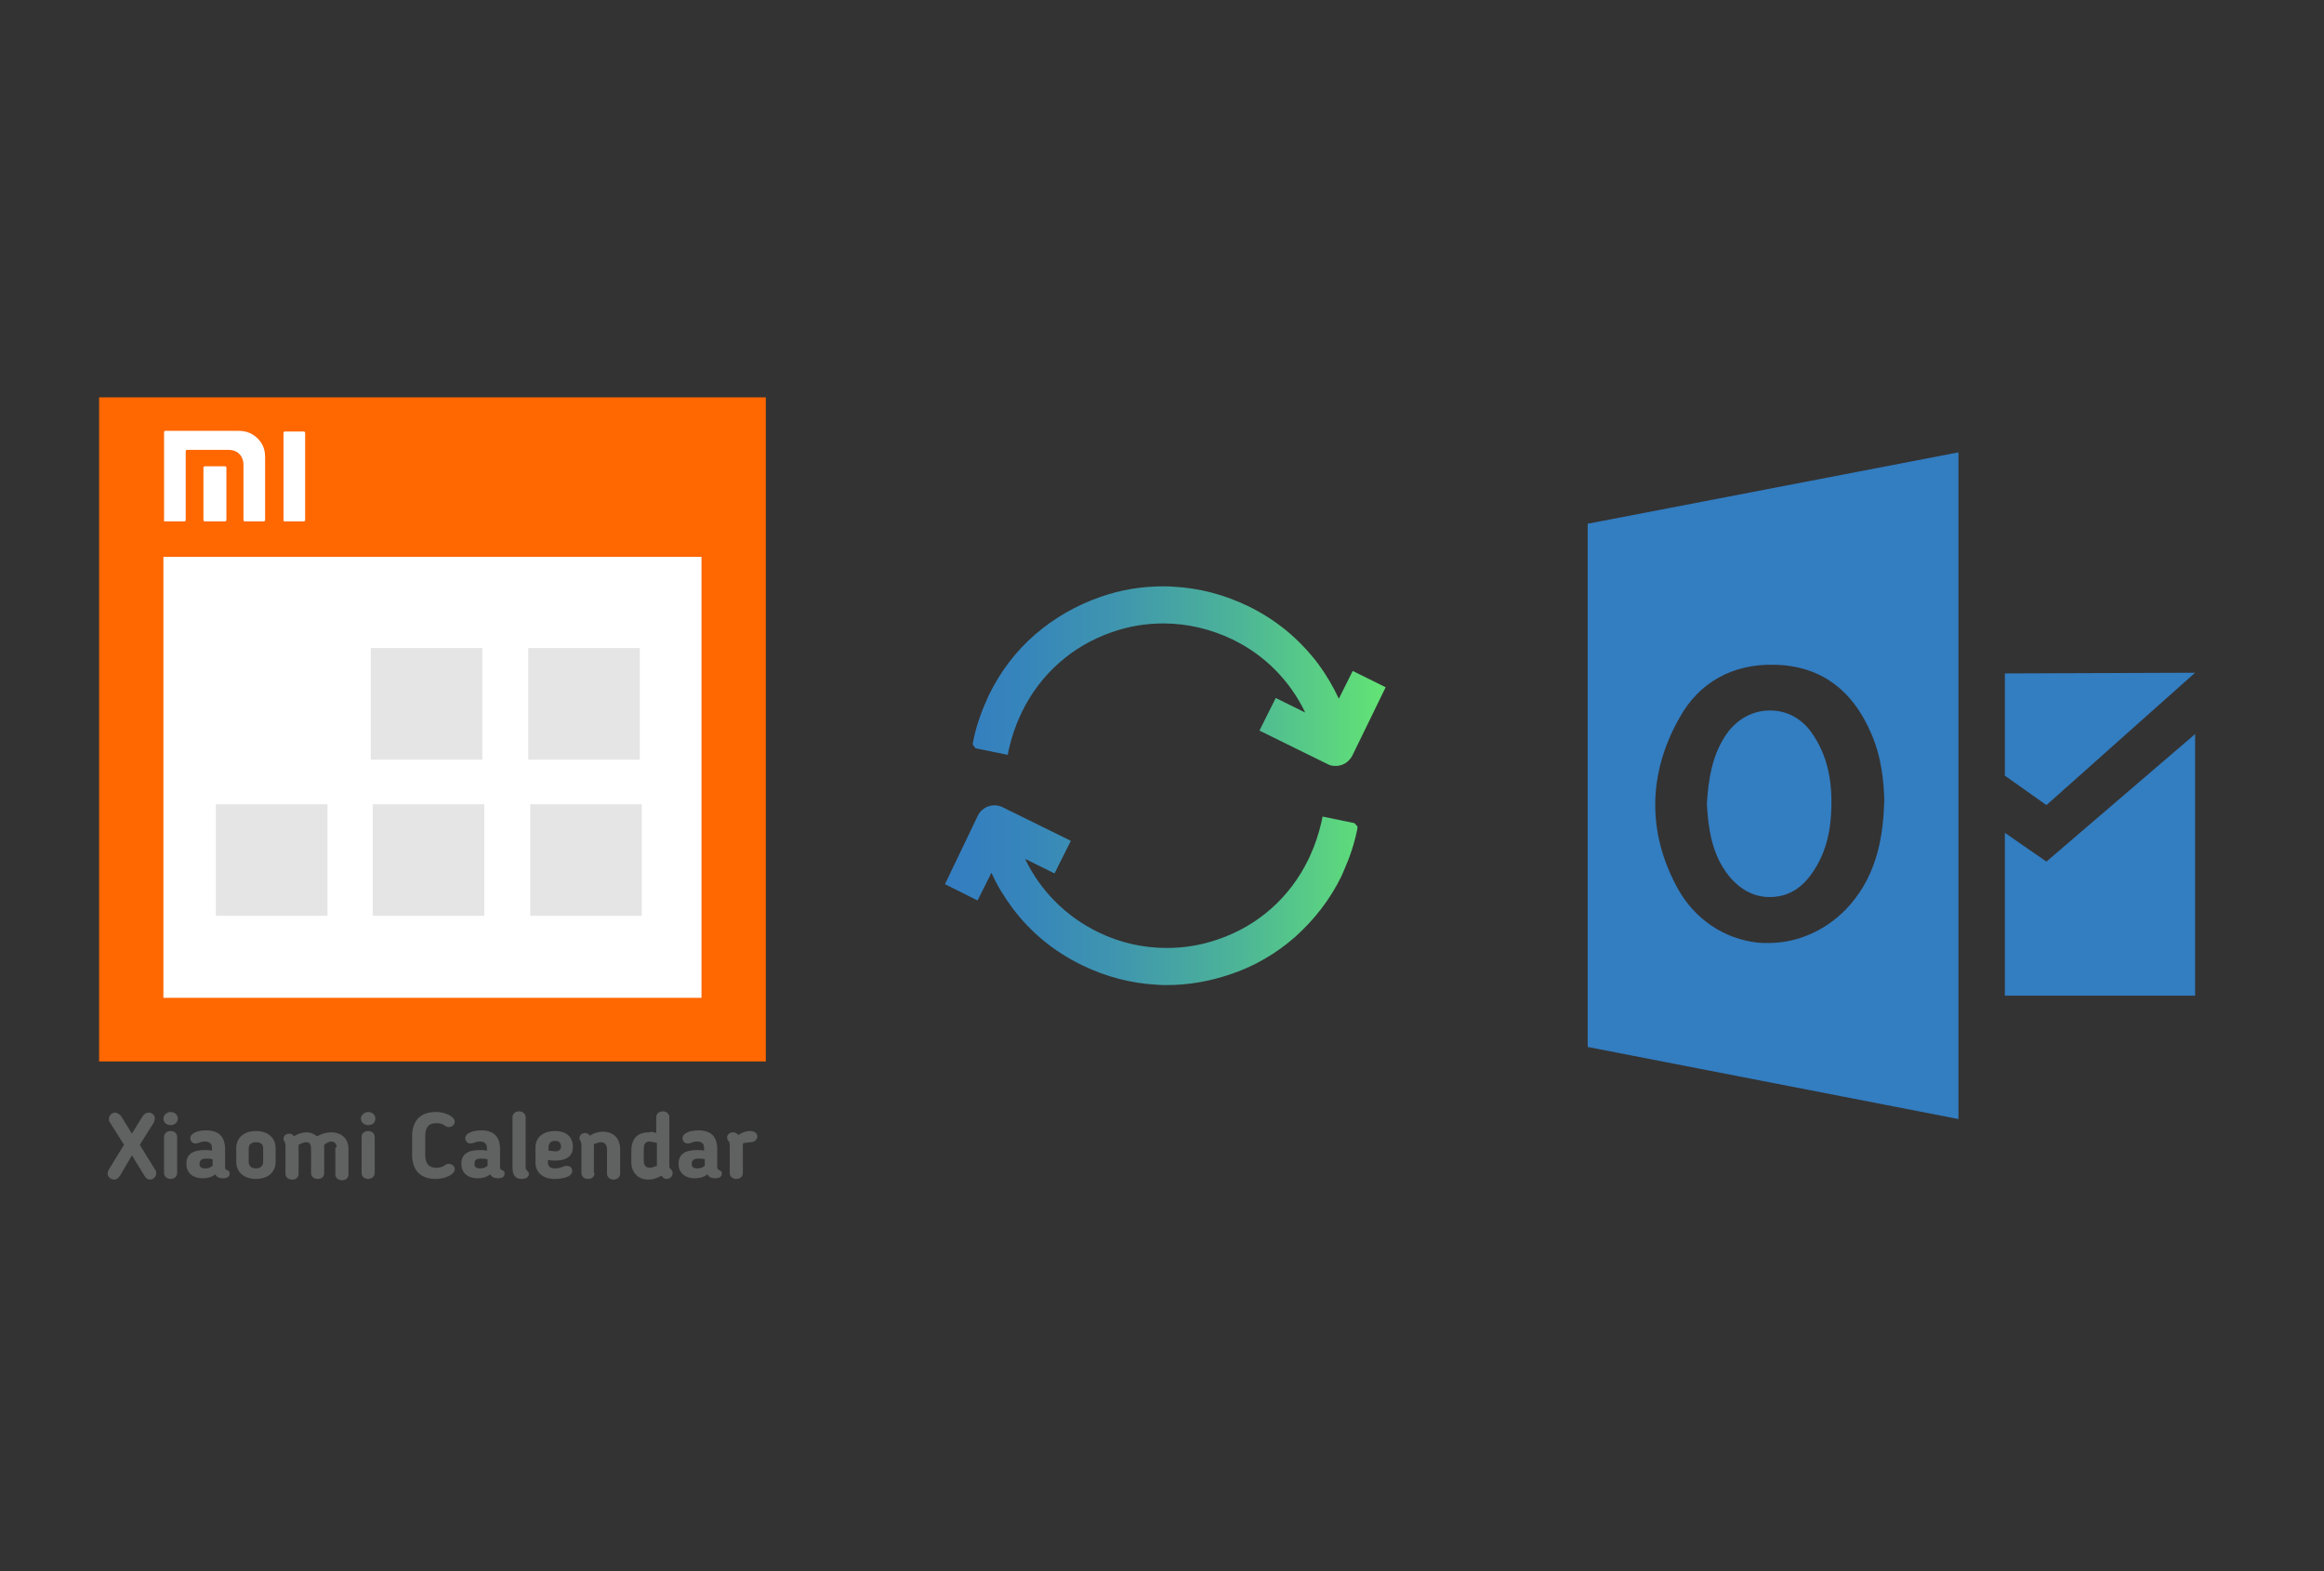
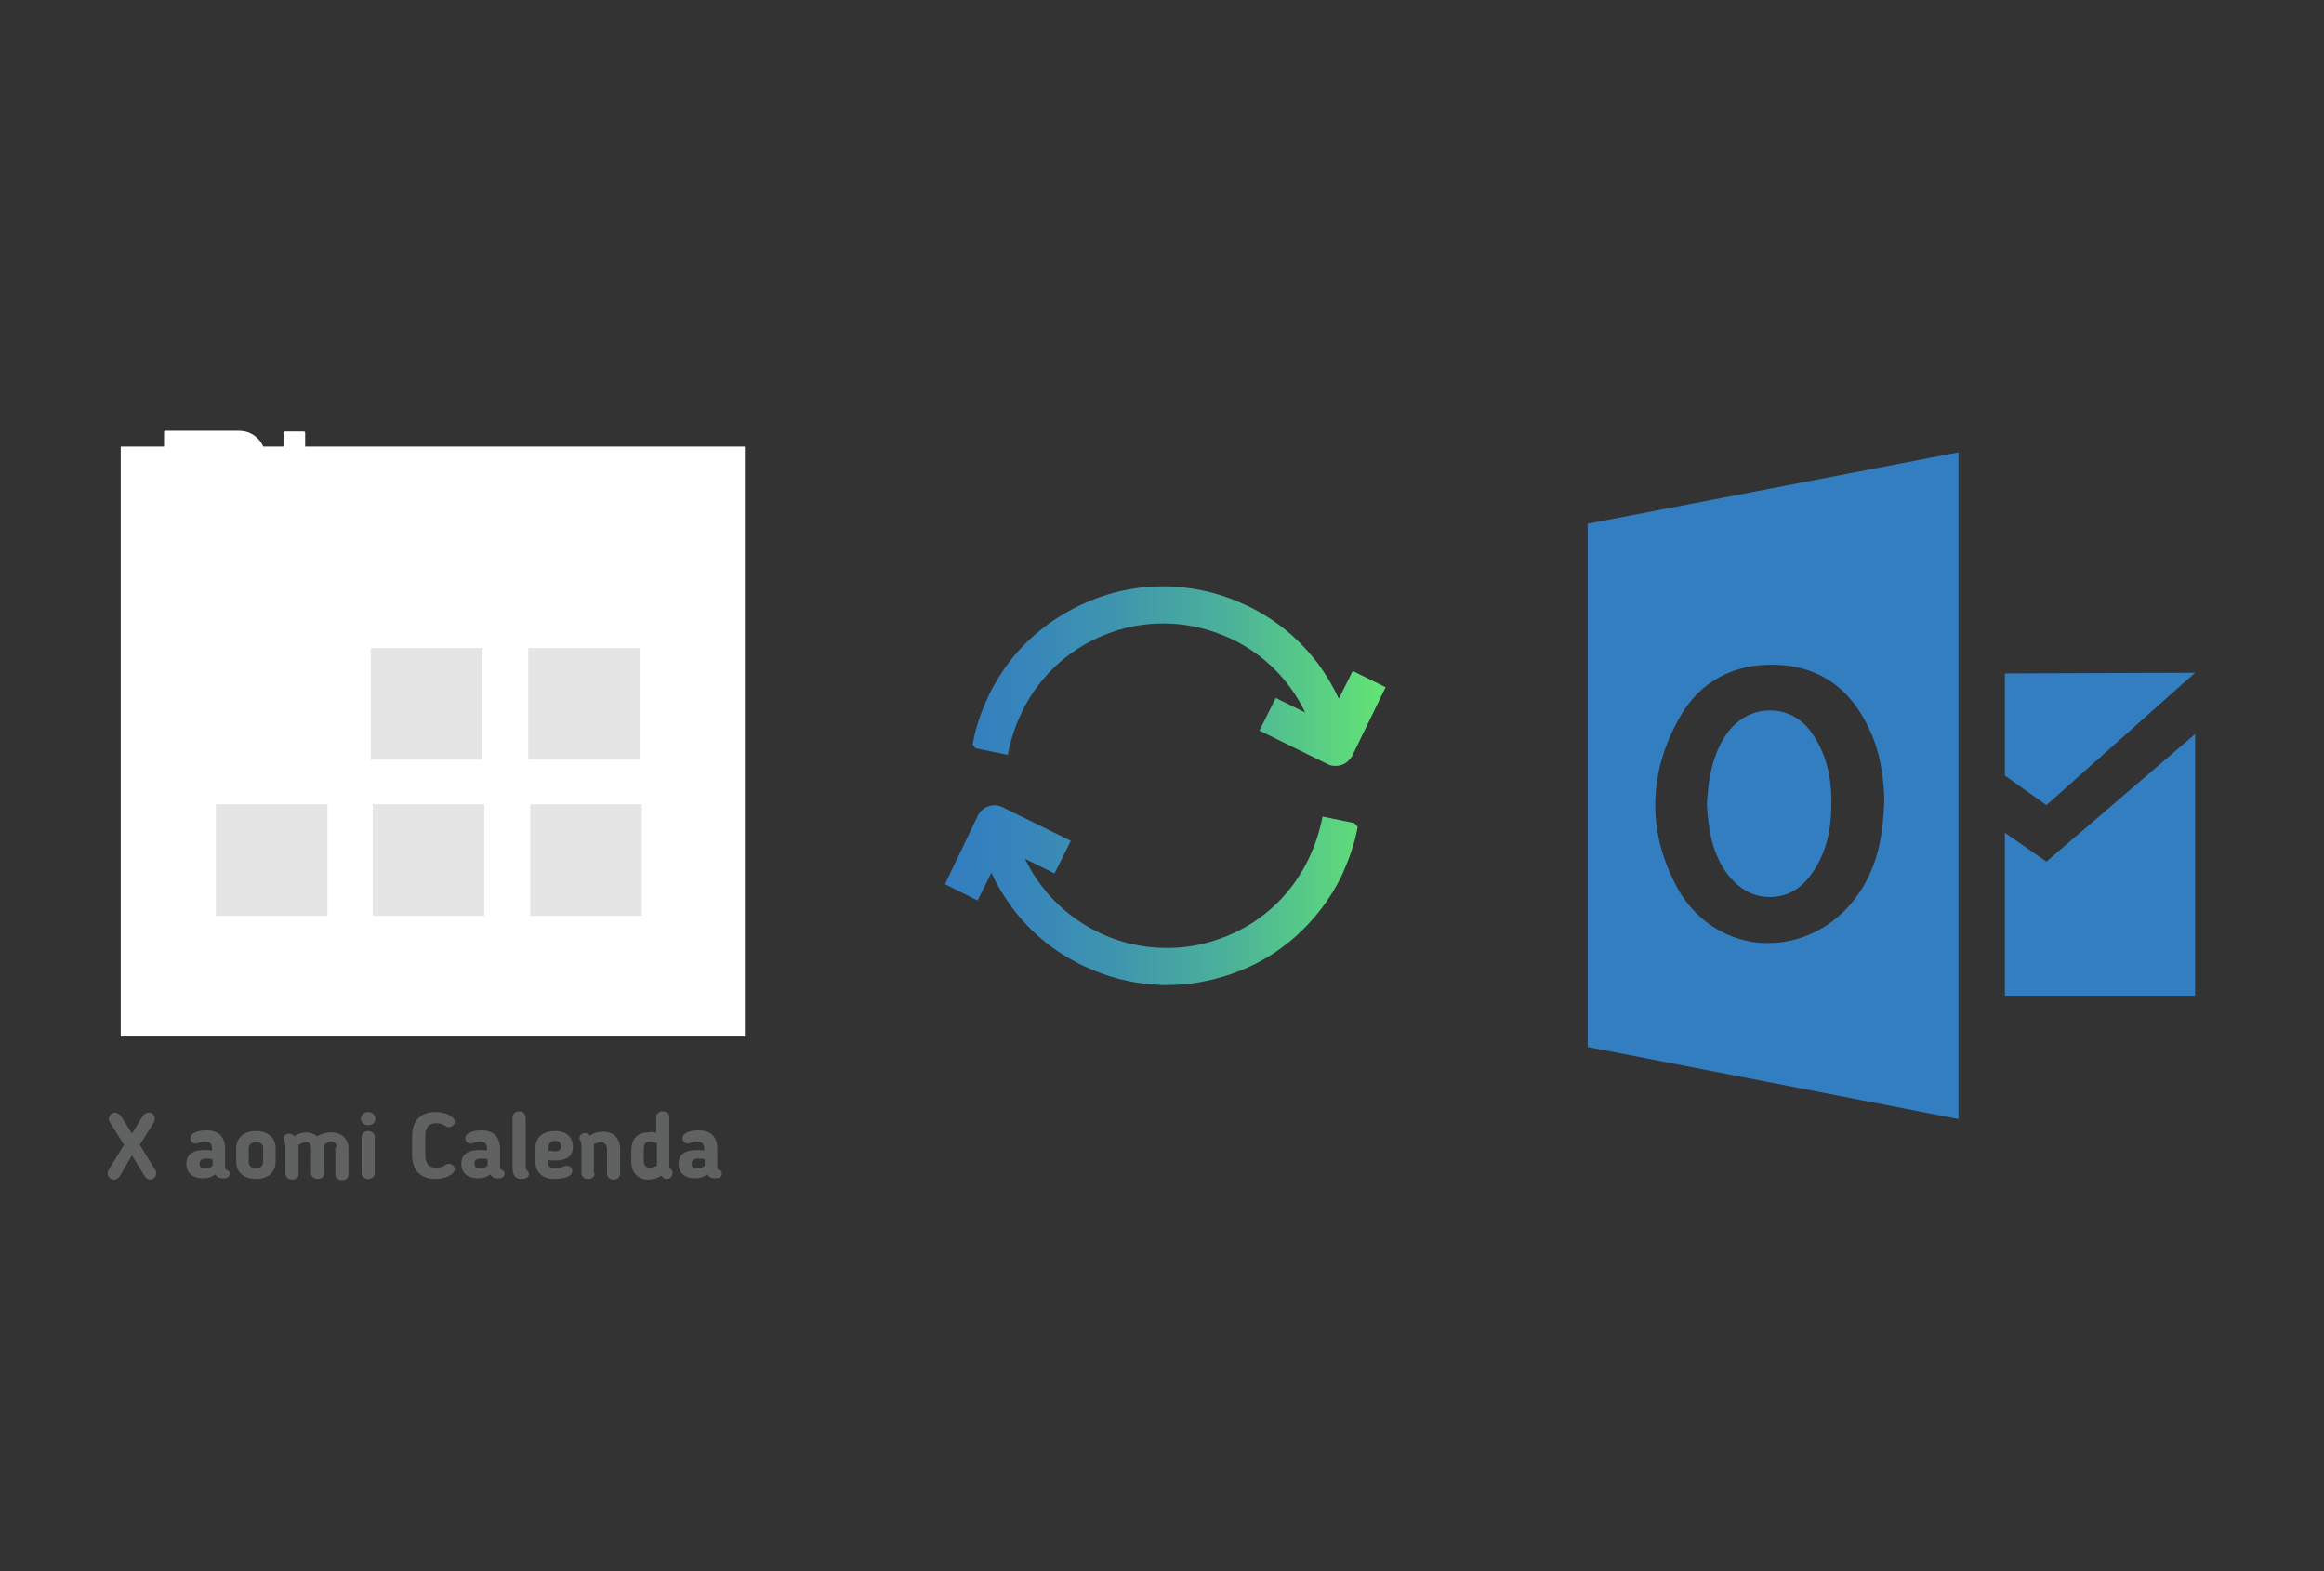
<svg xmlns="http://www.w3.org/2000/svg" x="0" y="0" width="392" height="265" xml="http://www.w3.org/XML/1998/namespace" version="1.1">
  <rect width="100%" height="100%" fill="#333333" stroke="none" />
  <svg x="246" y="57" width="146" height="151" viewBox="0, 0, 249.8, 257.7" xml:space="preserve" id="Layer_1" enable-background="new 0 0 249.8 257.7" version="1.1">
    <path d="M78.1 155 C73.1 148.8 72.1 141.2 71.7 134.2 C72.1 127.2 73.2 119.6 77.8 113.4 C80.8 109.5 85.1 107.2 89.8 107.2 C89.9 107.2 89.9 107.2 90.1 107.2 C94.8 107.2 99.2 109.6 102 113.7 C106.5 120.1 108.2 127.9 107.5 137.7 C107.1 144.1 105.3 149.3 102.5 153.5 C99.8 157.7 96.4 160.1 92.5 160.8 C86.9 161.8 82 159.7 78.1 155 z M144.3 32.7 L144.3 225.1 L37.3 204.3 L37.3 53.3 L144.3 32.7 z M122.9 133.2 C122.8 128.3 122.2 120.9 119.2 114 C113.7 101 104.2 94.2 91.1 94 C79.2 93.7 69.4 99.1 63.8 109.3 C54.6 125.5 54.5 142.6 63.3 158.6 C68.2 167.4 76.6 173.1 86.4 174.2 C87.3 174.3 88.4 174.3 89.5 174.3 C98.4 174.3 107 170.2 113 163.3 C121.3 153.8 122.6 142.3 122.9 133.2 z M157.7 96.5 L157.7 126 L169.7 134.5 L212.6 96.3 L157.7 96.5 z M157.7 189.5 L212.6 189.5 L212.6 114 L169.7 150.8 L157.7 142.5 L157.7 189.5 z" style="fill:#337DC1;" />
  </svg>
  <svg x="146" y="82" width="101" height="101" viewBox="0, 0, 172.7, 172.7" xml:space="preserve" enable-background="new 0 0 172.7 172.7" version="1.1">
    <g id="sync_1_">
      <linearGradient x1="22.787" y1="86.36" x2="149.933" y2="86.36" gradientUnits="userSpaceOnUse" id="sync_2_">
        <stop offset="0%" stop-color="#337DC1" />
        <stop offset="16.28%" stop-color="#3684BC" />
        <stop offset="39.51%" stop-color="#3F96AE" />
        <stop offset="66.91%" stop-color="#4DB597" />
        <stop offset="97.29%" stop-color="#61E077" />
        <stop offset="100%" stop-color="#63E474" />
      </linearGradient>
      <path d="M141.9 98.2 L141.8 99 C141 103.1 139.6 107.2 137.9 111 C137.7 111.5 137.5 111.9 137.3 112.4 C134 119.2 129.4 125.1 123.8 130.1 C118.3 134.9 112.1 138.5 105.2 140.8 C99.3 142.8 93.2 143.9 87 143.9 C86 143.9 85 143.9 84 143.8 C76.5 143.4 69.3 141.5 62.5 138.2 C54.4 134.3 47.6 128.7 42.3 121.6 C40 118.5 37.9 115.1 36.3 111.5 L32.3 119.5 L22.9 114.8 L32.4 95 C33.7 92.4 36.9 91.3 39.5 92.6 L59.2 102.3 L54.5 111.7 L46 107.5 C50.4 116.7 57.8 124.1 67 128.6 C73.3 131.7 80 133.2 86.9 133.2 C91.9 133.2 96.9 132.4 101.7 130.7 C113.2 126.8 122.4 118.6 127.7 107.7 C127.9 107.3 128.1 106.9 128.2 106.6 C129.6 103.6 130.7 100.3 131.5 96.8 L131.8 95.3 L141 97.2 L141.9 98.2 z M140.5 53.3 L136.5 61.3 C134.8 57.7 132.8 54.3 130.5 51.2 C125.1 44.1 118.4 38.5 110.3 34.6 C103.5 31.3 96.3 29.4 88.8 29 C87.8 28.9 86.7 28.9 85.8 28.9 C79.6 28.9 73.5 29.9 67.6 32 C60.7 34.4 54.5 38 49 42.7 C43.3 47.6 38.8 53.6 35.5 60.4 C35.3 60.9 35.1 61.3 34.9 61.8 C33.1 65.7 31.8 69.7 31 73.8 L30.9 74.5 L31.7 75.6 L41 77.5 L41.3 76 C42.1 72.5 43.2 69.2 44.6 66.2 C44.8 65.8 45 65.4 45.1 65.1 C50.4 54.2 59.7 46 71.1 42.1 C75.9 40.4 80.9 39.6 85.9 39.6 C92.8 39.6 99.5 41.2 105.8 44.2 C115.1 48.7 122.4 56.1 126.8 65.3 L118.3 61.1 L113.6 70.5 L133.3 80.2 C134 80.6 134.8 80.7 135.6 80.7 C137.6 80.7 139.4 79.6 140.4 77.7 L150 58 L140.5 53.3 z" id="sync" style="fill:url(#sync_2_);" />
    </g>
    <g id="add_1_" />
    <g id="move_1_" />
    <g id="transfer_1_" />
    <g id="share_1_" />
    <g id="link_1_" />
    <g id="export_1_" />
    <g id="integrate_1_" />
    <g id="connect_1_" />
    <g id="copy_1_" />
    <g id="convert_1_" />
    <g id="push" />
  </svg>
  <svg x="0" y="57" width="146" height="151" viewBox="0, 0, 131.9, 125.7" xml:space="preserve" id="Layer_1#1" enable-background="new 0 0 131.9 125.7" version="1.1">
    <g>
      <rect x="18.4" y="11.2" width="95.1" height="89.9" style="fill:white;" />
-       <path d="M15.1 3.7 C15.1 37.5 15.1 71.3 15.1 104.9 C49.1 104.9 83 104.9 116.7 104.9 C116.7 71.1 116.7 37.5 116.7 3.7 C82.8 3.7 49 3.7 15.1 3.7 z M106.9 95.2 C79.6 95.2 52.3 95.2 24.9 95.2 C24.9 72.9 24.9 50.6 24.9 28 C52.1 28 79.4 28 106.9 28 C106.9 50.3 106.9 72.7 106.9 95.2 z" style="fill:#FF6700;" />
      <rect x="56.5" y="41.9" width="17" height="17" style="fill:#E5E5E5;" />
      <rect x="80.5" y="41.9" width="17" height="17" style="fill:#E5E5E5;" />
      <rect x="32.9" y="65.7" width="17" height="17" style="fill:#E5E5E5;" />
      <rect x="56.8" y="65.7" width="17" height="17" style="fill:#E5E5E5;" />
      <rect x="80.8" y="65.7" width="17" height="17" style="fill:#E5E5E5;" />
      <g>
        <path d="M18.3 122.3 L18.3 122.3 C18.1 122.5 17.9 122.9 17.4 122.9 C16.9 122.9 16.4 122.5 16.4 122 C16.4 121.8 16.5 121.6 16.5 121.5 L18.9 117.6 L16.7 114.1 C16.6 114 16.6 113.8 16.6 113.6 C16.6 113.2 17 112.7 17.5 112.7 C17.9 112.7 18.3 113 18.5 113.3 L20.1 115.9 L21.7 113.3 C21.9 113 22.2 112.7 22.7 112.7 C23.2 112.7 23.6 113.1 23.6 113.6 C23.6 113.7 23.5 113.9 23.5 114.1 L21.3 117.6 L23.7 121.5 C23.8 121.6 23.8 121.8 23.8 122 C23.8 122.5 23.3 122.9 22.9 122.9 C22.4 122.9 22.2 122.6 22 122.3 L20.1 119.2 L18.3 122.3 z" style="fill:#606161;" />
-         <path d="M26 114.6 C25.4 114.6 24.9 114.2 24.9 113.6 C24.9 113.1 25.4 112.6 26 112.6 C26.6 112.6 27.1 113 27.1 113.6 C27.1 114.2 26.6 114.6 26 114.6 z M27 121.9 C27 122.4 26.6 122.8 26 122.8 C25.4 122.8 25 122.4 25 121.9 L25 116.4 C25 115.9 25.4 115.5 26 115.5 C26.6 115.5 27 115.9 27 116.4 L27 121.9 z" style="fill:#606161;" />
        <path d="M34.3 121 C34.3 121.4 34.5 121.4 34.7 121.5 C34.9 121.6 35 121.7 35 122 C35 122.4 34.7 122.7 34 122.7 C33.5 122.7 33.1 122.6 32.8 122.1 C32.3 122.5 31.7 122.7 30.9 122.7 C29.3 122.7 28.4 121.8 28.4 120.5 L28.4 120.5 C28.4 119.1 29.3 118.4 31.2 118.4 C31.6 118.4 31.9 118.4 32.3 118.5 L32.3 118.1 C32.3 117.4 31.9 117.1 31.2 117.1 C30.8 117.1 30.6 117.2 30.3 117.3 C30.2 117.3 30 117.4 29.8 117.4 C29.2 117.4 29 116.9 29 116.6 C29 115.8 30.2 115.4 31.4 115.4 C33.4 115.4 34.3 116.4 34.3 118.3 L34.3 121 z M30.4 120.5 L30.4 120.5 C30.4 121 30.7 121.2 31.3 121.2 C31.7 121.2 32 121.1 32.4 120.8 L32.4 119.8 C32 119.7 31.7 119.7 31.4 119.7 C30.6 119.7 30.4 120.1 30.4 120.5 z" style="fill:#606161;" />
        <path d="M36 120.2 L36 118.1 C36 116.6 37.1 115.5 39 115.5 C40.9 115.5 42 116.6 42 118.1 L42 120.2 C42 121.7 40.9 122.8 39 122.8 C37.1 122.8 36 121.7 36 120.2 z M40.1 120.2 L40.1 118.1 C40.1 117.5 39.7 117.2 39 117.2 C38.3 117.2 37.9 117.6 37.9 118.1 L37.9 120.2 C37.9 120.8 38.3 121.2 39 121.2 C39.7 121.2 40.1 120.8 40.1 120.2 z" style="fill:#606161;" />
        <path d="M51.3 118 C51.3 117.5 51 117.1 50.5 117.1 C50.1 117.1 49.8 117.3 49.4 117.6 C49.4 117.7 49.4 117.8 49.4 118 L49.4 121.9 C49.4 122.4 49.1 122.8 48.4 122.8 C47.8 122.8 47.4 122.4 47.4 121.9 L47.4 118.3 C47.4 117.7 47.3 117.2 46.7 117.2 C46.3 117.2 45.9 117.4 45.5 117.6 C45.5 117.6 45.5 117.7 45.5 117.8 L45.5 122 C45.5 122.5 45.2 122.9 44.5 122.9 C43.9 122.9 43.5 122.5 43.5 122 L43.5 117.8 C43.5 117.3 43.4 117.3 43.4 117.2 C43.2 116.9 43.2 116.8 43.2 116.7 C43.2 116.2 43.6 115.9 44.1 115.9 C44.4 115.9 44.7 116.1 44.8 116.3 C45.4 115.9 46.1 115.7 46.7 115.7 C47.3 115.7 47.8 115.9 48.3 116.3 C49.1 115.9 49.7 115.7 50.4 115.7 C52.1 115.7 53.1 116.7 53.1 118.2 L53.1 122.1 C53.1 122.6 52.8 123 52.1 123 C51.5 123 51.1 122.6 51.1 122.1 L51.1 118 z" style="fill:#606161;" />
        <path d="M56.1 114.6 C55.5 114.6 55 114.2 55 113.6 C55 113.1 55.5 112.6 56.1 112.6 C56.7 112.6 57.2 113 57.2 113.6 C57.2 114.2 56.8 114.6 56.1 114.6 z M57.1 121.9 C57.1 122.4 56.7 122.8 56.1 122.8 C55.5 122.8 55.1 122.4 55.1 121.9 L55.1 116.4 C55.1 115.9 55.5 115.5 56.1 115.5 C56.7 115.5 57.1 115.9 57.1 116.4 L57.1 121.9 z" style="fill:#606161;" />
        <path d="M64.8 119.1 C64.8 120.3 65.2 121.1 66.5 121.1 C66.9 121.1 67.3 121 67.7 120.8 L67.8 120.7 C68 120.6 68.1 120.5 68.4 120.5 C68.9 120.5 69.3 120.9 69.3 121.3 C69.3 122.1 67.9 122.8 66.4 122.8 C63.9 122.8 62.8 121.3 62.8 119.1 L62.8 116.3 C62.8 114.1 63.9 112.6 66.4 112.6 C67.9 112.6 69.3 113.3 69.3 114.1 C69.3 114.5 68.9 114.9 68.4 114.9 C68.1 114.9 68 114.8 67.8 114.7 L67.7 114.6 C67.3 114.4 67 114.3 66.5 114.3 C65.2 114.3 64.8 115.1 64.8 116.3 L64.8 119.1 z" style="fill:#606161;" />
        <path d="M76.2 121 C76.2 121.4 76.4 121.4 76.6 121.5 C76.8 121.6 76.9 121.7 76.9 122 C76.9 122.4 76.6 122.7 75.9 122.7 C75.4 122.7 75 122.6 74.7 122.1 C74.2 122.5 73.6 122.7 72.8 122.7 C71.2 122.7 70.3 121.8 70.3 120.5 L70.3 120.5 C70.3 119.1 71.2 118.4 73.1 118.4 C73.5 118.4 73.8 118.4 74.2 118.5 L74.2 118.1 C74.2 117.4 73.8 117.1 73.1 117.1 C72.7 117.1 72.5 117.2 72.2 117.3 C72.1 117.3 71.9 117.4 71.7 117.4 C71.1 117.4 70.9 116.9 70.9 116.6 C70.9 115.8 72.1 115.4 73.3 115.4 C75.3 115.4 76.2 116.4 76.2 118.3 L76.2 121 z M72.3 120.5 L72.3 120.5 C72.3 121 72.6 121.2 73.2 121.2 C73.6 121.2 73.9 121.1 74.3 120.8 L74.3 119.8 C73.9 119.7 73.6 119.7 73.3 119.7 C72.4 119.7 72.3 120.1 72.3 120.5 z" style="fill:#606161;" />
        <path d="M78.1 121.1 L78.1 113.4 C78.1 112.9 78.5 112.5 79.1 112.5 C79.7 112.5 80.1 112.9 80.1 113.4 L80.1 120.9 C80.1 121.2 80.1 121.3 80.3 121.5 C80.4 121.7 80.6 121.7 80.6 122 C80.6 122.5 80.2 122.8 79.5 122.8 C78.9 122.8 78.1 122.6 78.1 121.1 z" style="fill:#606161;" />
        <path d="M83.5 119.9 L83.5 120.4 C83.5 120.9 83.9 121.2 84.6 121.2 C85 121.2 85.4 121.1 85.9 120.9 C86 120.9 86.1 120.8 86.3 120.8 C87 120.8 87.2 121.2 87.2 121.6 C87.2 122.6 85.4 122.8 84.5 122.8 C82.6 122.8 81.6 121.7 81.6 120.3 L81.6 118 C81.6 116.6 82.6 115.5 84.6 115.5 C86.4 115.5 87.3 116.5 87.3 117.9 C87.3 119.2 86.5 120 84.6 120 C84.2 120 83.9 120 83.5 119.9 z M84.6 117 C83.9 117 83.6 117.4 83.6 117.9 L83.6 118.5 C84 118.5 84.5 118.6 84.6 118.6 C85.1 118.6 85.5 118.4 85.5 117.8 C85.4 117.2 85.1 117 84.6 117 z" style="fill:#606161;" />
        <path d="M90.6 121.9 C90.6 122.4 90.3 122.8 89.6 122.8 C89 122.8 88.6 122.4 88.6 121.9 L88.6 117.7 C88.6 117.2 88.5 117.2 88.5 117.1 C88.3 116.8 88.3 116.7 88.3 116.6 C88.3 116.1 88.7 115.8 89.2 115.8 C89.5 115.8 89.7 116 89.9 116.2 C90.5 115.8 91.2 115.6 91.8 115.6 C93.6 115.6 94.5 116.7 94.5 118.3 L94.5 122 C94.5 122.5 94.1 122.9 93.5 122.9 C92.9 122.9 92.5 122.5 92.5 122 L92.5 118.3 C92.5 117.6 92.1 117.2 91.6 117.2 C91.3 117.2 91 117.3 90.5 117.5 C90.5 117.6 90.5 117.7 90.5 117.8 L90.5 121.9 z" style="fill:#606161;" />
        <path d="M100 115.8 L100 113.4 C100 112.9 100.4 112.5 101 112.5 C101.6 112.5 102 112.9 102 113.4 L102 120.9 C102 121.1 102.1 121.2 102.3 121.4 C102.4 121.5 102.5 121.7 102.5 121.9 C102.5 122.5 102 122.8 101.6 122.8 C101.2 122.8 101 122.6 100.8 122.3 C100.1 122.7 99.5 122.9 98.8 122.9 C97.2 122.9 96.2 121.8 96.2 120.2 L96.2 118.6 C96.2 116.9 96.9 115.7 98.9 115.7 C99.2 115.6 99.5 115.6 100 115.8 z M100 117.3 C99.6 117.2 99.2 117.1 99 117.1 C98.3 117.1 98.1 117.5 98.1 118.4 L98.1 120 C98.1 120.7 98.4 121.1 99 121.1 C99.3 121.1 99.6 121 100.1 120.8 C100.1 120.7 100.1 120.6 100.1 120.5 L100.1 117.3 z" style="fill:#606161;" />
        <path d="M109.3 121 C109.3 121.4 109.5 121.4 109.7 121.5 C109.9 121.6 110 121.7 110 122 C110 122.4 109.7 122.7 109 122.7 C108.5 122.7 108.1 122.6 107.8 122.1 C107.3 122.5 106.7 122.7 105.9 122.7 C104.3 122.7 103.4 121.8 103.4 120.5 L103.4 120.5 C103.4 119.1 104.3 118.4 106.2 118.4 C106.6 118.4 106.9 118.4 107.3 118.5 L107.3 118.1 C107.3 117.4 106.9 117.1 106.2 117.1 C105.8 117.1 105.6 117.2 105.3 117.3 C105.2 117.3 105 117.4 104.8 117.4 C104.2 117.4 104 116.9 104 116.6 C104 115.8 105.2 115.4 106.4 115.4 C108.4 115.4 109.3 116.4 109.3 118.3 L109.3 121 z M105.4 120.5 L105.4 120.5 C105.4 121 105.7 121.2 106.3 121.2 C106.7 121.2 107 121.1 107.4 120.8 L107.4 119.8 C107 119.7 106.7 119.7 106.4 119.7 C105.6 119.7 105.4 120.1 105.4 120.5 z" style="fill:#606161;" />
-         <path d="M113.2 117.4 C113.2 117.5 113.2 117.6 113.2 117.7 L113.2 121.9 C113.2 122.4 112.8 122.8 112.2 122.8 C111.6 122.8 111.2 122.4 111.2 121.9 L111.2 117.7 C111.2 117.4 111.2 117.2 111 117 C110.9 116.9 110.8 116.7 110.8 116.5 C110.8 116 111.2 115.7 111.8 115.7 C112.1 115.7 112.3 115.9 112.5 116.1 C113.1 115.7 113.8 115.5 114.2 115.5 C115.1 115.5 115.4 115.9 115.4 116.3 C115.4 116.8 115 117.2 114.4 117.2 C113.9 117.3 113.7 117.2 113.2 117.4 z" style="fill:#606161;" />
      </g>
      <g>
        <path d="M43.4 22.6 L46.3 22.6 C46.4 22.6 46.5 22.5 46.5 22.4 L46.5 9.1 C46.5 9 46.4 8.9 46.3 8.9 L43.4 8.9 C43.3 8.9 43.2 9 43.2 9.1 L43.2 22.4 C43.1 22.5 43.3 22.6 43.4 22.6 z" style="fill:white;" />
        <path d="M25.2 22.6 L28.1 22.6 C28.2 22.6 28.3 22.5 28.3 22.4 L28.3 11.9 C28.3 11.8 28.4 11.7 28.5 11.7 L34.8 11.7 C36.6 11.7 37.1 13.1 37.1 13.9 L37.1 22.4 C37.1 22.5 37.2 22.6 37.3 22.6 L40.2 22.6 C40.3 22.6 40.4 22.5 40.4 22.4 L40.4 12.9 C40.4 12.1 40.3 11 39.3 10 C38.3 9 37.3 8.8 36.2 8.8 L25.2 8.8 C25.1 8.8 25 8.9 25 9 L25 22.3 C24.9 22.5 25 22.6 25.2 22.6 z" style="fill:white;" />
        <path d="M34.3 14.2 L31.2 14.2 C31.1 14.2 31 14.3 31 14.4 L31 22.4 C31 22.5 31.1 22.6 31.2 22.6 L34.3 22.6 C34.4 22.6 34.5 22.5 34.5 22.4 L34.5 14.4 C34.5 14.3 34.4 14.2 34.3 14.2 z" style="fill:white;" />
      </g>
    </g>
  </svg>
</svg>